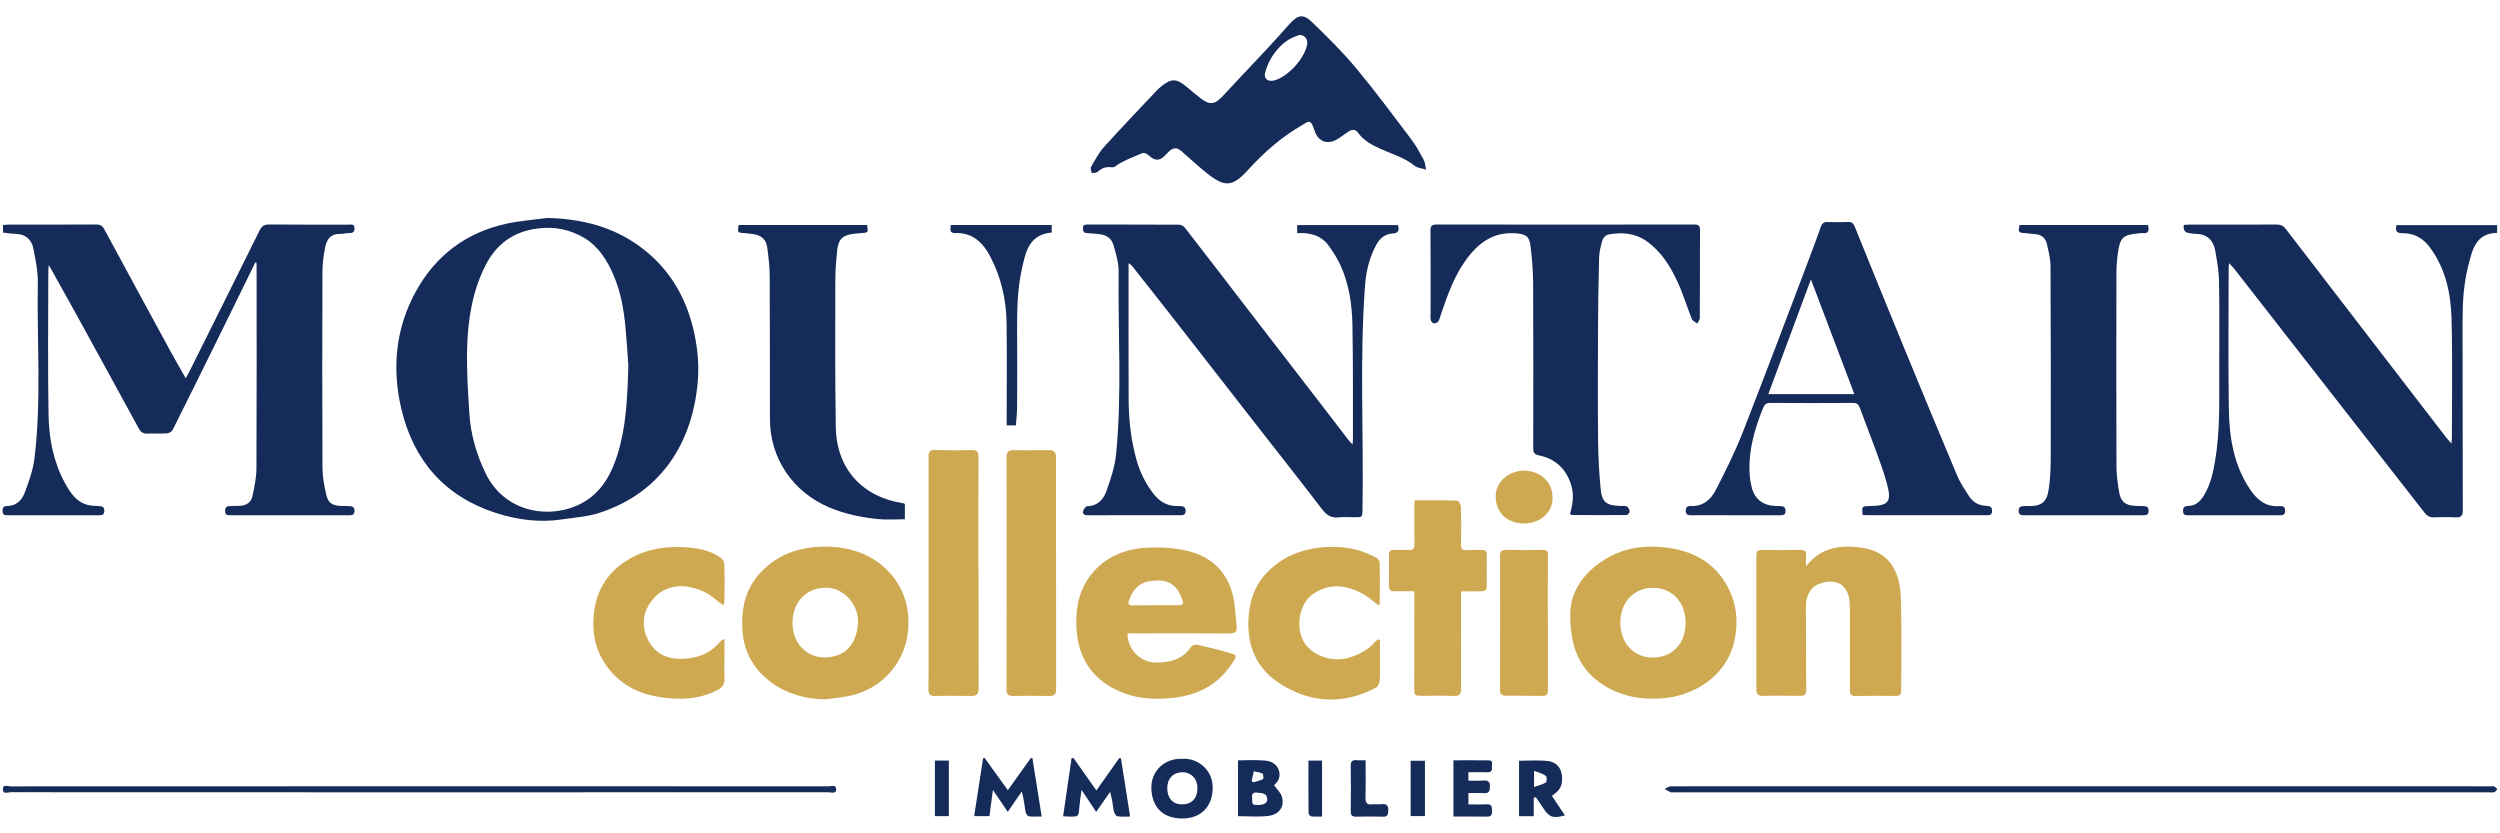
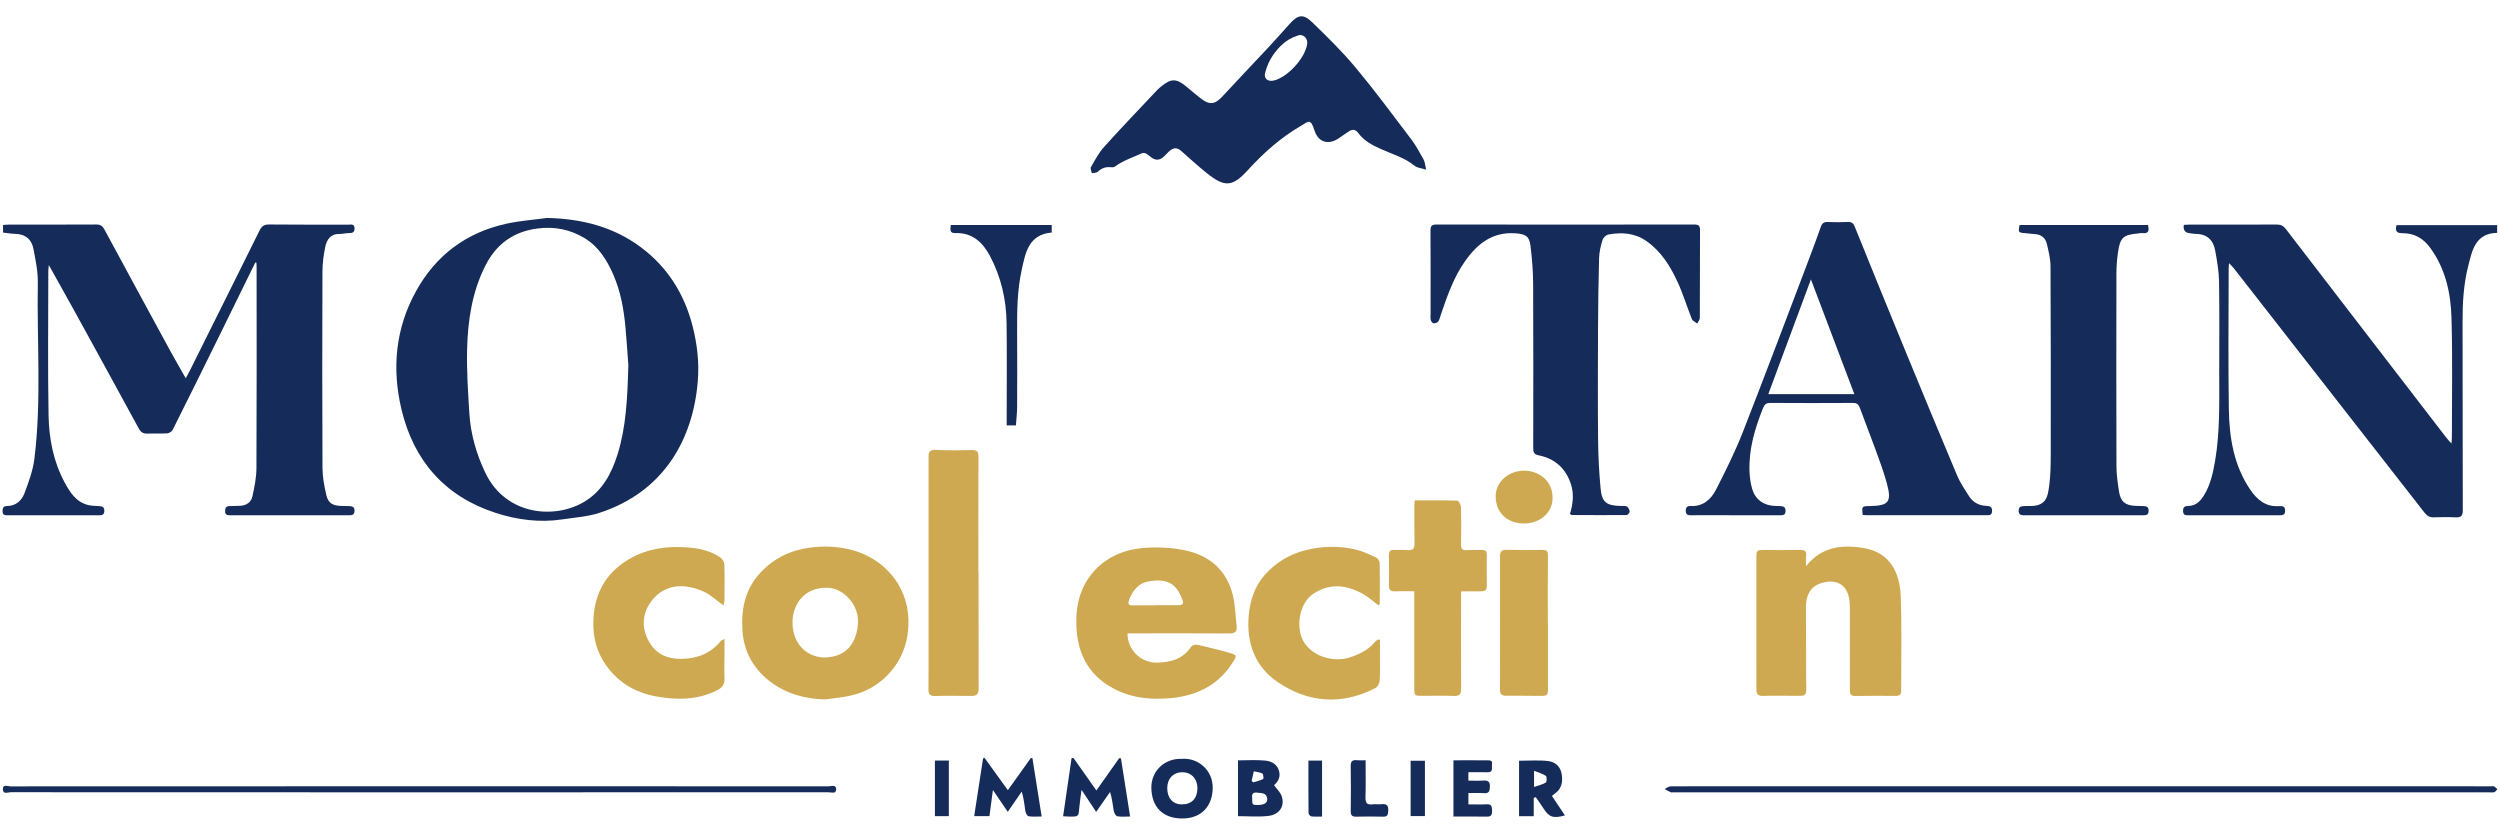
<svg xmlns="http://www.w3.org/2000/svg" width="144" height="48" viewBox="0 0 144 48" fill="none">
  <g id="Calque_1">
    <path id="Vector" d="M14.704 15.123C14.022 16.513 13.341 17.904 12.657 19.293C11.757 21.119 10.857 22.944 9.944 24.763C9.894 24.861 9.737 24.954 9.623 24.962C9.248 24.986 8.869 24.959 8.493 24.975C8.252 24.985 8.112 24.9 7.995 24.684C6.773 22.438 5.543 20.197 4.311 17.955C3.831 17.083 3.343 16.216 2.813 15.266C2.798 15.44 2.783 15.528 2.783 15.617C2.782 18.382 2.748 21.147 2.797 23.911C2.821 25.252 3.07 26.578 3.72 27.782C4.031 28.36 4.383 28.926 5.091 29.093C5.293 29.141 5.508 29.136 5.717 29.151C5.887 29.164 6.013 29.202 6.01 29.421C6.006 29.634 5.903 29.681 5.717 29.681C3.953 29.677 2.189 29.677 0.425 29.681C0.256 29.681 0.151 29.651 0.149 29.449C0.148 29.264 0.191 29.148 0.401 29.147C0.914 29.144 1.252 28.833 1.412 28.407C1.654 27.76 1.9 27.093 1.983 26.414C2.398 23.044 2.12 19.655 2.178 16.274C2.19 15.633 2.048 14.983 1.929 14.345C1.826 13.793 1.471 13.484 0.884 13.471C0.654 13.466 0.425 13.424 0.175 13.396V12.959C0.287 12.952 0.402 12.937 0.519 12.937C2.194 12.935 3.869 12.941 5.545 12.931C5.778 12.929 5.901 13.009 6.01 13.21C7.261 15.529 8.519 17.844 9.779 20.159C10.069 20.692 10.374 21.216 10.699 21.79C10.787 21.627 10.855 21.507 10.917 21.383C12.265 18.678 13.616 15.975 14.955 13.266C15.081 13.013 15.227 12.927 15.512 12.93C17.032 12.947 18.551 12.937 20.072 12.941C20.224 12.941 20.421 12.875 20.421 13.157C20.421 13.422 20.259 13.424 20.067 13.428C19.89 13.431 19.715 13.481 19.539 13.477C19.061 13.466 18.826 13.784 18.735 14.217C18.636 14.691 18.574 15.18 18.573 15.663C18.56 19.427 18.557 23.19 18.575 26.955C18.578 27.478 18.677 28.008 18.798 28.52C18.905 28.976 19.153 29.12 19.625 29.14C19.792 29.146 19.958 29.146 20.124 29.152C20.296 29.158 20.424 29.202 20.42 29.42C20.416 29.629 20.31 29.681 20.123 29.681C17.827 29.678 15.531 29.678 13.233 29.681C13.056 29.681 12.964 29.629 12.966 29.435C12.968 29.265 13.019 29.156 13.207 29.152C13.407 29.148 13.606 29.141 13.806 29.135C14.184 29.124 14.466 28.937 14.543 28.577C14.656 28.051 14.768 27.51 14.771 26.976C14.79 23.09 14.781 19.204 14.78 15.318C14.78 15.254 14.772 15.192 14.768 15.128L14.704 15.122V15.123Z" fill="#152B5A" />
    <path id="Vector_2" d="M31.521 12.554C33.488 12.601 35.31 13.049 36.896 14.228C38.443 15.377 39.418 16.92 39.895 18.793C40.16 19.833 40.28 20.886 40.194 21.946C39.919 25.341 38.206 28.351 34.511 29.545C33.838 29.763 33.107 29.807 32.4 29.915C31.084 30.116 29.786 29.944 28.541 29.539C25.611 28.588 23.82 26.523 23.12 23.562C22.566 21.218 22.779 18.91 23.966 16.766C25.112 14.696 26.861 13.391 29.171 12.885C29.941 12.716 30.737 12.661 31.521 12.553V12.554ZM36.192 21.026C36.153 20.496 36.104 19.701 36.032 18.907C35.936 17.847 35.757 16.802 35.327 15.82C34.958 14.976 34.476 14.2 33.666 13.713C32.828 13.209 31.921 13.031 30.931 13.165C29.55 13.351 28.579 14.078 27.964 15.288C27.194 16.802 26.945 18.453 26.905 20.125C26.875 21.36 26.959 22.6 27.037 23.835C27.113 25.022 27.441 26.155 27.953 27.229C29.15 29.737 32.049 29.933 33.749 28.844C34.717 28.224 35.232 27.25 35.567 26.185C36.066 24.594 36.139 22.945 36.193 21.026L36.192 21.026Z" fill="#152B5A" />
    <path id="Vector_3" d="M143.835 12.966V13.413C142.571 13.437 142.394 14.441 142.168 15.33C141.9 16.38 141.84 17.465 141.844 18.553C141.856 22.162 141.842 25.771 141.857 29.38C141.858 29.737 141.74 29.816 141.422 29.799C141.012 29.778 140.6 29.783 140.191 29.798C139.954 29.807 139.8 29.718 139.657 29.535C138.386 27.899 137.108 26.269 135.833 24.636C134.592 23.047 133.352 21.457 132.112 19.867C130.968 18.399 129.824 16.932 128.678 15.466C128.605 15.371 128.516 15.289 128.394 15.158C128.383 15.306 128.371 15.399 128.371 15.491C128.37 18.19 128.338 20.889 128.382 23.587C128.408 25.214 128.668 26.81 129.613 28.203C130.01 28.789 130.515 29.212 131.289 29.152C131.46 29.139 131.621 29.159 131.624 29.409C131.628 29.677 131.466 29.68 131.274 29.68C129.543 29.678 127.812 29.678 126.08 29.68C125.906 29.68 125.748 29.691 125.744 29.435C125.741 29.209 125.843 29.145 126.045 29.143C126.486 29.137 126.751 28.858 126.959 28.515C127.332 27.9 127.478 27.209 127.595 26.512C127.873 24.854 127.827 23.18 127.828 21.51C127.828 19.744 127.846 17.978 127.817 16.213C127.808 15.623 127.702 15.032 127.599 14.448C127.49 13.827 127.119 13.468 126.455 13.472C126.345 13.472 126.236 13.442 126.125 13.432C125.853 13.408 125.741 13.248 125.789 12.952C125.891 12.947 125.999 12.937 126.108 12.937C127.784 12.937 129.459 12.943 131.135 12.933C131.372 12.932 131.526 13.01 131.666 13.193C133.114 15.084 134.568 16.971 136.02 18.858C137.654 20.983 139.289 23.108 140.925 25.231C140.998 25.326 141.084 25.411 141.206 25.547C141.216 25.392 141.229 25.289 141.229 25.187C141.228 22.888 141.273 20.588 141.205 18.291C141.162 16.857 140.854 15.462 139.969 14.259C139.569 13.714 139.051 13.43 138.39 13.433C138.051 13.434 137.943 13.313 138.041 12.967H143.835L143.835 12.966Z" fill="#152B5A" />
-     <path id="Vector_4" d="M77.906 25.602C77.919 25.447 77.929 25.382 77.929 25.318C77.923 23.108 77.944 20.898 77.899 18.69C77.875 17.526 77.704 16.368 77.217 15.293C77.036 14.893 76.793 14.514 76.536 14.156C76.1 13.55 75.452 13.393 74.716 13.426V12.963H80.522C80.6 13.248 80.582 13.431 80.218 13.448C79.784 13.469 79.475 13.728 79.275 14.099C78.893 14.809 78.692 15.581 78.632 16.377C78.302 20.699 78.556 25.028 78.479 29.354C78.471 29.791 78.478 29.792 78.048 29.793C77.737 29.793 77.424 29.765 77.117 29.799C76.681 29.849 76.414 29.675 76.151 29.332C74.811 27.582 73.444 25.853 72.088 24.115C70.63 22.246 69.177 20.374 67.718 18.506C66.88 17.433 66.034 16.366 65.189 15.297C65.159 15.258 65.109 15.234 65.006 15.156C65.006 15.334 65.006 15.451 65.006 15.567C65.006 18.055 64.998 20.542 65.01 23.029C65.016 24.195 65.145 25.351 65.459 26.477C65.66 27.198 65.987 27.863 66.45 28.453C66.795 28.892 67.238 29.161 67.819 29.148C67.874 29.146 67.93 29.149 67.985 29.15C68.177 29.155 68.302 29.217 68.292 29.445C68.282 29.674 68.134 29.677 67.97 29.677C66.705 29.677 65.44 29.677 64.175 29.677C63.665 29.677 63.155 29.673 62.644 29.679C62.466 29.681 62.342 29.613 62.39 29.431C62.418 29.324 62.538 29.163 62.621 29.161C63.213 29.146 63.557 28.775 63.727 28.295C63.971 27.604 64.215 26.887 64.287 26.164C64.634 22.668 64.389 19.159 64.434 15.655C64.44 15.13 64.275 14.593 64.123 14.08C64.011 13.702 63.683 13.514 63.281 13.485C63.06 13.469 62.84 13.433 62.619 13.426C62.425 13.42 62.379 13.322 62.377 13.15C62.374 12.963 62.474 12.933 62.629 12.933C64.394 12.936 66.157 12.933 67.922 12.943C68.032 12.944 68.178 13.023 68.247 13.112C69.409 14.607 70.559 16.111 71.715 17.612C73.115 19.428 74.518 21.242 75.917 23.058C76.492 23.804 77.062 24.553 77.636 25.299C77.702 25.385 77.78 25.461 77.905 25.601L77.906 25.602Z" fill="#152B5A" />
    <path id="Vector_5" d="M107.289 29.661C107.236 29.16 107.24 29.156 107.699 29.149C108.784 29.132 108.971 28.919 108.69 27.867C108.503 27.166 108.242 26.485 107.995 25.801C107.716 25.032 107.41 24.274 107.132 23.505C107.058 23.3 106.968 23.208 106.735 23.209C105.148 23.219 103.562 23.219 101.976 23.208C101.733 23.206 101.637 23.292 101.549 23.51C101.081 24.677 100.727 25.867 100.771 27.14C100.782 27.478 100.829 27.825 100.922 28.15C101.101 28.771 101.584 29.116 102.226 29.141C102.326 29.145 102.426 29.146 102.525 29.15C102.705 29.157 102.849 29.186 102.848 29.426C102.846 29.672 102.707 29.68 102.522 29.679C101.313 29.675 100.104 29.677 98.895 29.677C98.395 29.677 97.896 29.672 97.397 29.679C97.212 29.681 97.104 29.636 97.1 29.423C97.096 29.215 97.197 29.138 97.382 29.147C98.09 29.182 98.551 28.77 98.837 28.213C99.395 27.123 99.943 26.02 100.39 24.882C101.691 21.561 102.942 18.221 104.211 14.887C104.442 14.278 104.666 13.666 104.885 13.051C104.954 12.856 105.064 12.779 105.277 12.788C105.665 12.805 106.054 12.802 106.442 12.787C106.65 12.779 106.75 12.848 106.831 13.049C107.766 15.366 108.707 17.681 109.658 19.992C110.675 22.465 111.696 24.936 112.735 27.4C112.91 27.814 113.169 28.195 113.412 28.575C113.641 28.932 113.984 29.124 114.414 29.137C114.617 29.144 114.754 29.193 114.743 29.443C114.731 29.699 114.564 29.677 114.394 29.677C112.109 29.677 109.824 29.677 107.538 29.677C107.463 29.677 107.387 29.667 107.291 29.661L107.289 29.661ZM104.309 16.093C103.474 18.341 102.672 20.5 101.854 22.702H106.811C105.978 20.502 105.159 18.341 104.309 16.093Z" fill="#152B5A" />
    <path id="Vector_6" d="M90.431 29.599C90.604 29.028 90.672 28.452 90.481 27.873C90.183 26.975 89.56 26.416 88.646 26.231C88.332 26.168 88.314 26.028 88.314 25.785C88.317 22.631 88.326 19.477 88.309 16.323C88.306 15.605 88.242 14.884 88.158 14.171C88.091 13.603 87.875 13.478 87.287 13.438C85.968 13.348 85.1 14.034 84.388 15.043C83.74 15.961 83.377 17.003 83.018 18.05C82.964 18.206 82.931 18.375 82.847 18.513C82.802 18.583 82.663 18.633 82.573 18.623C82.51 18.617 82.427 18.503 82.41 18.424C82.383 18.297 82.402 18.159 82.402 18.026C82.402 16.448 82.407 14.872 82.396 13.295C82.394 13.028 82.458 12.931 82.744 12.932C87.693 12.94 92.642 12.939 97.59 12.932C97.833 12.932 97.922 12.998 97.921 13.249C97.913 14.937 97.919 16.625 97.909 18.313C97.909 18.421 97.815 18.528 97.764 18.636C97.657 18.551 97.496 18.487 97.451 18.376C97.167 17.67 96.949 16.934 96.63 16.244C96.211 15.334 95.685 14.483 94.839 13.889C94.167 13.417 93.416 13.367 92.643 13.508C92.511 13.532 92.342 13.693 92.303 13.825C92.202 14.161 92.118 14.515 92.108 14.864C92.069 16.239 92.052 17.616 92.046 18.992C92.037 21.113 92.03 23.234 92.05 25.355C92.059 26.274 92.107 27.195 92.192 28.111C92.267 28.926 92.512 29.114 93.319 29.143C93.452 29.148 93.603 29.12 93.711 29.176C93.796 29.22 93.861 29.365 93.869 29.47C93.874 29.533 93.753 29.666 93.687 29.667C92.633 29.676 91.579 29.669 90.526 29.665C90.508 29.665 90.491 29.641 90.43 29.598L90.431 29.599Z" fill="#152B5A" />
    <path id="Vector_7" d="M82.143 9.772C81.857 9.682 81.629 9.67 81.487 9.554C80.908 9.079 80.198 8.881 79.537 8.583C79.036 8.358 78.562 8.11 78.229 7.653C78.089 7.461 77.906 7.43 77.708 7.558C77.513 7.683 77.325 7.818 77.136 7.95C76.532 8.374 75.935 8.21 75.712 7.509C75.486 6.801 75.377 6.99 74.945 7.241C73.786 7.914 72.796 8.79 71.894 9.78C70.981 10.782 70.543 10.804 69.48 9.947C68.981 9.544 68.507 9.109 68.025 8.684C67.77 8.459 67.543 8.523 67.323 8.732C67.228 8.824 67.14 8.926 67.043 9.016C66.787 9.251 66.543 9.256 66.275 9.037C65.868 8.704 65.9 8.781 65.42 8.981C64.995 9.157 64.582 9.324 64.212 9.6C64.151 9.645 64.04 9.637 63.954 9.63C63.671 9.606 63.44 9.692 63.232 9.893C63.159 9.963 63.006 9.951 62.889 9.977C62.868 9.859 62.791 9.708 62.837 9.629C63.067 9.228 63.285 8.806 63.59 8.467C64.592 7.355 65.629 6.276 66.654 5.186C66.729 5.106 66.816 5.036 66.902 4.966C67.457 4.516 67.758 4.516 68.308 4.967C68.591 5.199 68.867 5.439 69.156 5.663C69.673 6.065 69.974 6.025 70.412 5.553C71.263 4.634 72.128 3.729 72.982 2.813C73.42 2.343 73.849 1.865 74.276 1.385C74.759 0.843 75.064 0.78 75.581 1.281C76.447 2.121 77.315 2.969 78.085 3.894C79.204 5.236 80.244 6.645 81.3 8.04C81.571 8.399 81.786 8.804 82.004 9.2C82.078 9.334 82.083 9.506 82.145 9.772L82.143 9.772ZM74.857 2.015C74.821 2.027 74.759 2.049 74.696 2.069C74.098 2.261 73.671 2.686 73.326 3.176C73.116 3.475 72.964 3.836 72.871 4.191C72.781 4.535 73.036 4.723 73.386 4.635C74.177 4.439 75.166 3.355 75.293 2.544C75.338 2.261 75.142 2.007 74.856 2.015H74.857Z" fill="#152B5A" />
    <path id="Vector_8" d="M123.725 12.96C123.796 13.262 123.781 13.472 123.402 13.427C123.327 13.417 123.248 13.438 123.171 13.445C122.291 13.523 122.117 13.676 121.992 14.561C121.937 14.955 121.906 15.356 121.906 15.754C121.899 19.451 121.896 23.148 121.908 26.845C121.91 27.34 121.98 27.838 122.058 28.328C122.151 28.903 122.43 29.12 123.013 29.138C123.168 29.142 123.323 29.148 123.478 29.151C123.661 29.155 123.763 29.218 123.76 29.429C123.757 29.649 123.642 29.679 123.462 29.679C121.165 29.677 118.87 29.677 116.573 29.681C116.387 29.681 116.279 29.634 116.275 29.424C116.271 29.21 116.389 29.156 116.567 29.152C116.656 29.15 116.745 29.142 116.833 29.146C117.855 29.184 117.944 28.647 118.033 27.983C118.115 27.372 118.122 26.747 118.123 26.127C118.128 22.53 118.128 18.933 118.11 15.336C118.108 14.914 118 14.489 117.907 14.073C117.827 13.714 117.588 13.502 117.201 13.484C117.013 13.475 116.827 13.441 116.64 13.428C116.26 13.402 116.24 13.379 116.326 12.96H123.724H123.725Z" fill="#152B5A" />
-     <path id="Vector_9" d="M42.546 12.959H49.942C50.02 13.384 50.006 13.404 49.629 13.425C49.485 13.433 49.341 13.445 49.198 13.463C48.512 13.55 48.281 13.777 48.215 14.479C48.165 15.02 48.116 15.563 48.115 16.106C48.112 18.938 48.095 21.77 48.141 24.6C48.181 27.002 49.669 28.634 52.036 28.989C52.056 28.992 52.076 29.006 52.12 29.025V29.908C51.604 29.908 51.083 29.951 50.572 29.899C49.614 29.801 48.677 29.613 47.777 29.233C45.681 28.35 44.354 26.42 44.348 24.147C44.341 21.381 44.349 18.616 44.334 15.851C44.331 15.323 44.264 14.792 44.194 14.267C44.129 13.781 43.854 13.546 43.357 13.481C43.192 13.46 43.027 13.437 42.861 13.427C42.478 13.402 42.477 13.404 42.545 12.959L42.546 12.959Z" fill="#152B5A" />
    <path id="Vector_10" d="M64.944 36.483C64.939 37.372 65.651 38.188 66.66 38.165C67.431 38.148 68.105 37.969 68.57 37.306C68.717 37.096 68.918 37.125 69.108 37.168C69.604 37.279 70.095 37.412 70.587 37.537C70.63 37.548 70.671 37.567 70.714 37.579C71.287 37.737 71.282 37.736 70.944 38.248C70.068 39.573 68.772 40.122 67.253 40.227C66.297 40.292 65.353 40.214 64.457 39.813C62.797 39.072 62.044 37.757 61.995 35.98C61.966 34.892 62.203 33.879 62.903 33.028C63.677 32.087 64.746 31.646 65.922 31.558C66.697 31.5 67.505 31.54 68.265 31.7C69.668 31.995 70.657 32.842 71.011 34.277C71.152 34.851 71.161 35.457 71.23 36.048C71.267 36.368 71.152 36.493 70.804 36.489C69.019 36.473 67.232 36.483 65.446 36.483C65.283 36.483 65.121 36.483 64.943 36.483L64.944 36.483ZM66.527 34.867C66.527 34.867 66.527 34.861 66.527 34.858C66.981 34.858 67.435 34.859 67.888 34.858C68.052 34.858 68.2 34.806 68.128 34.608C68.046 34.382 67.95 34.152 67.81 33.96C67.399 33.394 66.784 33.388 66.187 33.483C65.574 33.58 65.228 34.025 65.026 34.588C64.954 34.787 65.012 34.876 65.235 34.87C65.666 34.861 66.096 34.867 66.528 34.867H66.527Z" fill="#CFA951" />
    <path id="Vector_11" d="M47.542 40.284C46.403 40.265 45.349 39.982 44.439 39.317C43.438 38.586 42.847 37.58 42.764 36.32C42.682 35.075 42.922 33.92 43.81 32.975C44.584 32.152 45.544 31.686 46.657 31.543C47.477 31.437 48.296 31.47 49.097 31.687C50.869 32.167 52.284 33.679 52.325 35.71C52.35 36.931 51.978 37.985 51.15 38.858C50.553 39.487 49.799 39.892 48.949 40.077C48.487 40.178 48.011 40.217 47.541 40.284H47.542ZM47.493 37.873C48.758 37.843 49.328 37.053 49.418 35.928C49.503 34.865 48.617 33.889 47.675 33.854C46.37 33.805 45.676 34.761 45.65 35.79C45.619 36.998 46.387 37.852 47.494 37.873H47.493Z" fill="#CFA951" />
-     <path id="Vector_12" d="M90.447 35.44C90.42 34.171 91.157 32.951 92.608 32.125C93.669 31.52 94.811 31.395 95.985 31.54C97.497 31.728 98.754 32.389 99.501 33.778C100.045 34.789 100.149 35.874 99.88 37.001C99.396 39.024 97.469 40.139 95.616 40.233C94.583 40.286 93.589 40.147 92.662 39.638C91.161 38.814 90.444 37.548 90.447 35.44ZM97.09 35.802C97.063 34.642 96.262 33.823 95.145 33.859C94.092 33.892 93.287 34.702 93.334 35.963C93.378 37.148 94.198 37.87 95.177 37.875C96.365 37.882 97.119 37.03 97.09 35.802Z" fill="#CFA951" />
    <path id="Vector_13" d="M104.028 32.611C104.921 31.488 106.082 31.361 107.337 31.565C108.92 31.823 109.437 33.054 109.485 34.386C109.542 35.938 109.507 37.494 109.512 39.047C109.513 39.291 109.505 39.536 109.508 39.78C109.51 39.982 109.435 40.085 109.214 40.083C108.427 40.077 107.639 40.075 106.852 40.088C106.54 40.092 106.554 39.892 106.554 39.688C106.553 38.123 106.554 36.557 106.552 34.992C106.552 34.882 106.545 34.771 106.535 34.661C106.437 33.554 105.628 33.3 104.777 33.635C104.219 33.856 104.02 34.383 104.021 34.968C104.022 36.433 104.03 37.897 104.036 39.363C104.036 39.451 104.046 39.54 104.044 39.629C104.033 40.045 103.992 40.082 103.584 40.08C102.908 40.078 102.231 40.064 101.555 40.083C101.259 40.092 101.167 39.98 101.168 39.7C101.173 38.357 101.167 37.014 101.166 35.671C101.165 34.494 101.164 33.318 101.167 32.141C101.167 31.693 101.183 31.682 101.638 31.681C102.326 31.68 103.014 31.688 103.701 31.677C103.958 31.673 104.07 31.75 104.032 32.025C104.006 32.217 104.027 32.415 104.027 32.611H104.028Z" fill="#CFA951" />
    <path id="Vector_14" d="M79.486 36.853C79.486 37.1 79.486 37.347 79.486 37.594C79.485 38.138 79.501 38.683 79.469 39.225C79.462 39.369 79.343 39.569 79.219 39.634C77.279 40.632 75.359 40.486 73.594 39.287C72.289 38.401 71.787 37.041 71.926 35.455C72.003 34.568 72.277 33.754 72.868 33.094C73.484 32.407 74.266 31.934 75.164 31.701C76.143 31.447 77.141 31.426 78.125 31.663C78.518 31.758 78.892 31.942 79.261 32.114C79.36 32.16 79.469 32.313 79.471 32.419C79.487 33.196 79.478 33.972 79.472 34.749C79.472 34.788 79.437 34.825 79.412 34.877C79.087 34.637 78.795 34.362 78.454 34.181C77.503 33.674 76.545 33.579 75.602 34.235C74.906 34.72 74.646 35.931 74.997 36.771C75.399 37.733 76.728 38.22 77.802 37.851C78.336 37.667 78.824 37.43 79.188 36.982C79.239 36.919 79.318 36.88 79.385 36.83C79.419 36.838 79.453 36.846 79.487 36.855L79.486 36.853Z" fill="#CFA951" />
    <path id="Vector_15" d="M41.673 34.873C41.273 34.587 40.947 34.27 40.558 34.089C39.385 33.541 38.145 33.638 37.412 34.782C36.958 35.491 36.981 36.267 37.404 36.994C37.819 37.706 38.495 37.97 39.289 37.951C40.182 37.93 40.952 37.626 41.527 36.908C41.551 36.879 41.601 36.869 41.73 36.805C41.73 37.16 41.73 37.461 41.73 37.761C41.729 38.195 41.709 38.628 41.733 39.06C41.753 39.413 41.606 39.609 41.303 39.761C40.188 40.319 39.022 40.333 37.831 40.121C36.497 39.884 35.441 39.217 34.735 38.049C34.255 37.253 34.118 36.369 34.195 35.456C34.303 34.182 34.862 33.138 35.918 32.407C36.896 31.731 38.005 31.473 39.193 31.511C40.002 31.536 40.788 31.635 41.476 32.1C41.594 32.18 41.717 32.351 41.722 32.484C41.746 33.182 41.735 33.883 41.729 34.582C41.729 34.676 41.694 34.77 41.673 34.874V34.873Z" fill="#CFA951" />
    <path id="Vector_16" d="M56.365 32.994C56.365 35.225 56.363 37.455 56.369 39.686C56.37 39.973 56.248 40.088 55.971 40.086C55.261 40.08 54.551 40.07 53.842 40.09C53.542 40.098 53.478 39.949 53.478 39.706C53.48 39.363 53.485 39.02 53.485 38.676C53.485 34.67 53.485 30.663 53.485 26.657C53.485 26.546 53.491 26.434 53.485 26.324C53.47 26.02 53.572 25.896 53.912 25.914C54.596 25.95 55.284 25.94 55.971 25.925C56.255 25.919 56.362 26 56.361 26.302C56.35 28.532 56.355 30.763 56.355 32.994C56.359 32.994 56.362 32.994 56.366 32.994H56.365Z" fill="#CFA951" />
-     <path id="Vector_17" d="M57.98 33.016C57.98 30.796 57.985 28.575 57.976 26.355C57.974 26.038 58.074 25.922 58.398 25.93C59.118 25.947 59.838 25.922 60.558 25.934C60.64 25.935 60.757 26.037 60.793 26.12C60.839 26.226 60.825 26.36 60.825 26.481C60.829 30.888 60.83 35.296 60.835 39.703C60.835 39.988 60.725 40.095 60.437 40.088C59.739 40.073 59.04 40.076 58.341 40.085C58.093 40.088 57.976 40.011 57.976 39.743C57.982 37.501 57.98 35.258 57.98 33.016L57.98 33.016Z" fill="#CFA951" />
    <path id="Vector_18" d="M81.492 28.82C82.33 28.82 83.137 28.81 83.944 28.837C84.02 28.84 84.147 29.074 84.151 29.204C84.171 29.914 84.174 30.625 84.154 31.335C84.146 31.618 84.236 31.71 84.512 31.689C84.799 31.667 85.089 31.684 85.377 31.679C85.556 31.676 85.639 31.748 85.638 31.936C85.633 32.547 85.635 33.158 85.641 33.768C85.645 34.047 85.458 34.06 85.261 34.062C84.901 34.065 84.541 34.063 84.156 34.063C84.156 34.328 84.156 34.548 84.156 34.768C84.156 36.401 84.15 38.033 84.161 39.665C84.163 39.98 84.068 40.098 83.743 40.086C83.155 40.063 82.567 40.077 81.978 40.08C81.463 40.082 81.462 40.085 81.462 39.58C81.462 38.014 81.462 36.448 81.463 34.882C81.463 34.628 81.463 34.374 81.463 34.057C81.089 34.057 80.728 34.043 80.37 34.061C80.094 34.075 79.996 33.976 80.003 33.698C80.018 33.121 80.009 32.544 80.002 31.966C79.999 31.756 80.077 31.664 80.297 31.676C80.563 31.691 80.831 31.661 81.095 31.685C81.398 31.712 81.48 31.584 81.475 31.303C81.462 30.571 81.468 29.838 81.468 29.105C81.468 29.028 81.48 28.952 81.492 28.82L81.492 28.82Z" fill="#CFA951" />
    <path id="Vector_19" d="M89.163 35.88C89.163 37.11 89.163 38.342 89.163 39.573C89.163 40.077 89.155 40.086 88.648 40.083C88.017 40.079 87.385 40.07 86.754 40.075C86.503 40.077 86.399 39.984 86.399 39.723C86.406 37.162 86.405 34.6 86.402 32.038C86.402 31.772 86.496 31.663 86.775 31.67C87.461 31.687 88.149 31.689 88.836 31.676C89.076 31.672 89.163 31.728 89.161 31.988C89.147 33.286 89.155 34.583 89.155 35.88C89.157 35.88 89.161 35.88 89.163 35.88L89.163 35.88Z" fill="#CFA951" />
    <path id="Vector_20" d="M24.144 45.638C16.301 45.638 8.458 45.639 0.615 45.632C0.46 45.632 0.179 45.77 0.167 45.473C0.154 45.151 0.447 45.295 0.598 45.295C16.306 45.288 32.014 45.287 47.722 45.292C47.882 45.292 48.174 45.175 48.164 45.471C48.154 45.751 47.869 45.633 47.706 45.634C39.852 45.64 31.998 45.638 24.144 45.638Z" fill="#152B5A" />
    <path id="Vector_21" d="M119.871 45.638C112.038 45.638 104.205 45.638 96.373 45.638C96.328 45.638 96.277 45.652 96.241 45.636C96.118 45.579 96.001 45.512 95.882 45.449C95.997 45.395 96.112 45.295 96.228 45.294C97.515 45.284 98.802 45.289 100.089 45.289C114.545 45.289 129.002 45.291 143.458 45.291C143.525 45.291 143.601 45.271 143.655 45.297C143.729 45.333 143.786 45.404 143.85 45.46C143.79 45.518 143.739 45.608 143.668 45.629C143.565 45.658 143.448 45.638 143.337 45.638C135.515 45.638 127.693 45.638 119.872 45.638H119.871Z" fill="#152B5A" />
    <path id="Vector_22" d="M58.517 24.502H57.985C57.985 24.367 57.985 24.248 57.985 24.131C57.985 22.288 58.003 20.444 57.979 18.601C57.962 17.248 57.658 15.947 57.024 14.749C56.611 13.969 56.014 13.393 55.04 13.426C54.661 13.44 54.753 13.197 54.764 12.959H60.58V13.394C59.246 13.508 59.068 14.552 58.851 15.543C58.593 16.72 58.579 17.919 58.586 19.119C58.595 20.562 58.593 22.006 58.586 23.45C58.584 23.791 58.542 24.133 58.517 24.502Z" fill="#152B5A" />
    <path id="Vector_23" d="M87.758 30.152C86.777 30.137 86.135 29.498 86.152 28.552C86.166 27.736 86.932 27.077 87.86 27.111C88.689 27.142 89.515 27.75 89.422 28.825C89.358 29.57 88.665 30.166 87.758 30.152Z" fill="#CFA951" />
    <path id="Vector_24" d="M68.09 43.709C68.988 43.641 69.867 44.344 69.852 45.394C69.837 46.405 69.234 47.14 68.106 47.145C67.014 47.15 66.342 46.516 66.318 45.396C66.297 44.432 67.055 43.668 68.09 43.709V43.709ZM68.07 46.332C68.634 46.335 68.964 46 68.972 45.417C68.98 44.87 68.627 44.487 68.114 44.482C67.588 44.478 67.237 44.84 67.234 45.39C67.231 45.968 67.552 46.329 68.07 46.332Z" fill="#152B5A" />
    <path id="Vector_25" d="M64.567 43.681C64.74 44.781 64.913 45.881 65.094 47.031C64.811 47.031 64.576 47.06 64.355 47.016C64.269 46.999 64.174 46.826 64.153 46.711C64.09 46.356 64.06 45.995 63.941 45.616C63.682 45.986 63.423 46.357 63.139 46.765C62.861 46.346 62.607 45.964 62.296 45.495C62.244 45.903 62.196 46.213 62.167 46.526C62.122 47.039 62.127 47.04 61.604 47.035C61.486 47.034 61.368 47.024 61.235 47.017C61.401 45.877 61.562 44.773 61.723 43.669C61.758 43.665 61.793 43.66 61.829 43.655C62.258 44.264 62.688 44.871 63.152 45.53C63.608 44.884 64.038 44.276 64.468 43.667C64.501 43.672 64.534 43.677 64.566 43.682L64.567 43.681Z" fill="#152B5A" />
    <path id="Vector_26" d="M56.992 47.01H56.113C56.286 45.884 56.454 44.788 56.623 43.693C56.649 43.676 56.675 43.659 56.702 43.643C57.144 44.255 57.586 44.867 58.052 45.514C58.503 44.884 58.937 44.276 59.371 43.669C59.403 43.667 59.435 43.664 59.466 43.662C59.642 44.767 59.816 45.872 60 47.03C59.725 47.03 59.482 47.053 59.249 47.017C59.173 47.005 59.083 46.844 59.066 46.74C59.005 46.366 58.972 45.987 58.852 45.594C58.593 45.97 58.334 46.346 58.047 46.761C57.764 46.345 57.508 45.969 57.192 45.505C57.118 46.062 57.056 46.527 56.992 47.01Z" fill="#152B5A" />
    <path id="Vector_27" d="M71.309 43.797C71.853 43.797 72.376 43.758 72.889 43.811C73.21 43.844 73.534 43.99 73.658 44.361C73.781 44.728 73.638 45.007 73.385 45.228C73.542 45.446 73.751 45.635 73.829 45.868C74.016 46.434 73.696 46.925 73.051 46.998C72.485 47.063 71.906 47.012 71.309 47.012V43.796V43.797ZM72.126 45.956C72.122 46.359 72.13 46.367 72.442 46.367C72.817 46.367 73.02 46.244 72.993 46.005C72.953 45.656 72.662 45.688 72.417 45.656C72.148 45.62 72.094 45.766 72.126 45.956H72.126ZM72.096 44.971C72.125 45.002 72.154 45.034 72.183 45.065C72.376 45.006 72.577 44.963 72.755 44.873C72.791 44.855 72.773 44.59 72.715 44.557C72.57 44.478 72.387 44.466 72.218 44.428L72.096 44.971H72.096Z" fill="#152B5A" />
    <path id="Vector_28" d="M87.497 43.819C88.068 43.819 88.624 43.773 89.166 43.835C89.562 43.88 89.879 44.138 89.952 44.58C90.027 45.033 89.96 45.442 89.542 45.722C89.496 45.753 89.457 45.792 89.393 45.846C89.641 46.219 89.887 46.588 90.14 46.968C89.455 47.156 89.225 47.072 88.897 46.554C88.757 46.335 88.605 46.126 88.459 45.912C88.421 45.928 88.381 45.945 88.343 45.961V47.013H87.498V43.819L87.497 43.819ZM88.361 44.397V45.33C88.626 45.236 88.856 45.19 89.04 45.072C89.103 45.032 89.106 44.735 89.041 44.69C88.859 44.562 88.629 44.505 88.361 44.397Z" fill="#152B5A" />
    <path id="Vector_29" d="M83.719 47.034V43.794C84.411 43.794 85.084 43.788 85.757 43.797C86.038 43.801 85.918 44.033 85.934 44.174C85.953 44.341 85.925 44.486 85.697 44.482C85.333 44.474 84.969 44.48 84.579 44.48V44.964C84.868 44.964 85.163 44.979 85.455 44.96C85.729 44.943 85.825 45.037 85.819 45.317C85.813 45.576 85.759 45.71 85.466 45.686C85.182 45.663 84.893 45.681 84.58 45.681V46.331C84.927 46.331 85.279 46.347 85.628 46.327C85.927 46.31 85.937 46.475 85.943 46.7C85.949 46.933 85.895 47.045 85.633 47.038C85.004 47.024 84.374 47.034 83.719 47.034V47.034Z" fill="#152B5A" />
    <path id="Vector_30" d="M78.659 43.791C78.659 44.528 78.673 45.225 78.652 45.921C78.642 46.237 78.73 46.374 79.058 46.33C79.221 46.308 79.392 46.343 79.555 46.322C79.873 46.281 79.988 46.397 79.963 46.722C79.947 46.937 79.914 47.046 79.669 47.04C79.149 47.026 78.628 47.029 78.107 47.04C77.876 47.044 77.8 46.956 77.803 46.727C77.813 45.862 77.818 44.997 77.801 44.133C77.795 43.845 77.9 43.76 78.166 43.789C78.316 43.805 78.469 43.791 78.658 43.791H78.659Z" fill="#152B5A" />
    <path id="Vector_31" d="M82.075 43.819V47.006H81.252V43.819H82.075Z" fill="#152B5A" />
    <path id="Vector_32" d="M53.85 43.808H54.653V47.01H53.85V43.808Z" fill="#152B5A" />
    <path id="Vector_33" d="M75.365 43.809H76.15V47.034C75.946 47.034 75.739 47.049 75.537 47.025C75.473 47.018 75.373 46.906 75.372 46.841C75.361 45.844 75.365 44.847 75.365 43.809Z" fill="#152B5A" />
  </g>
</svg>